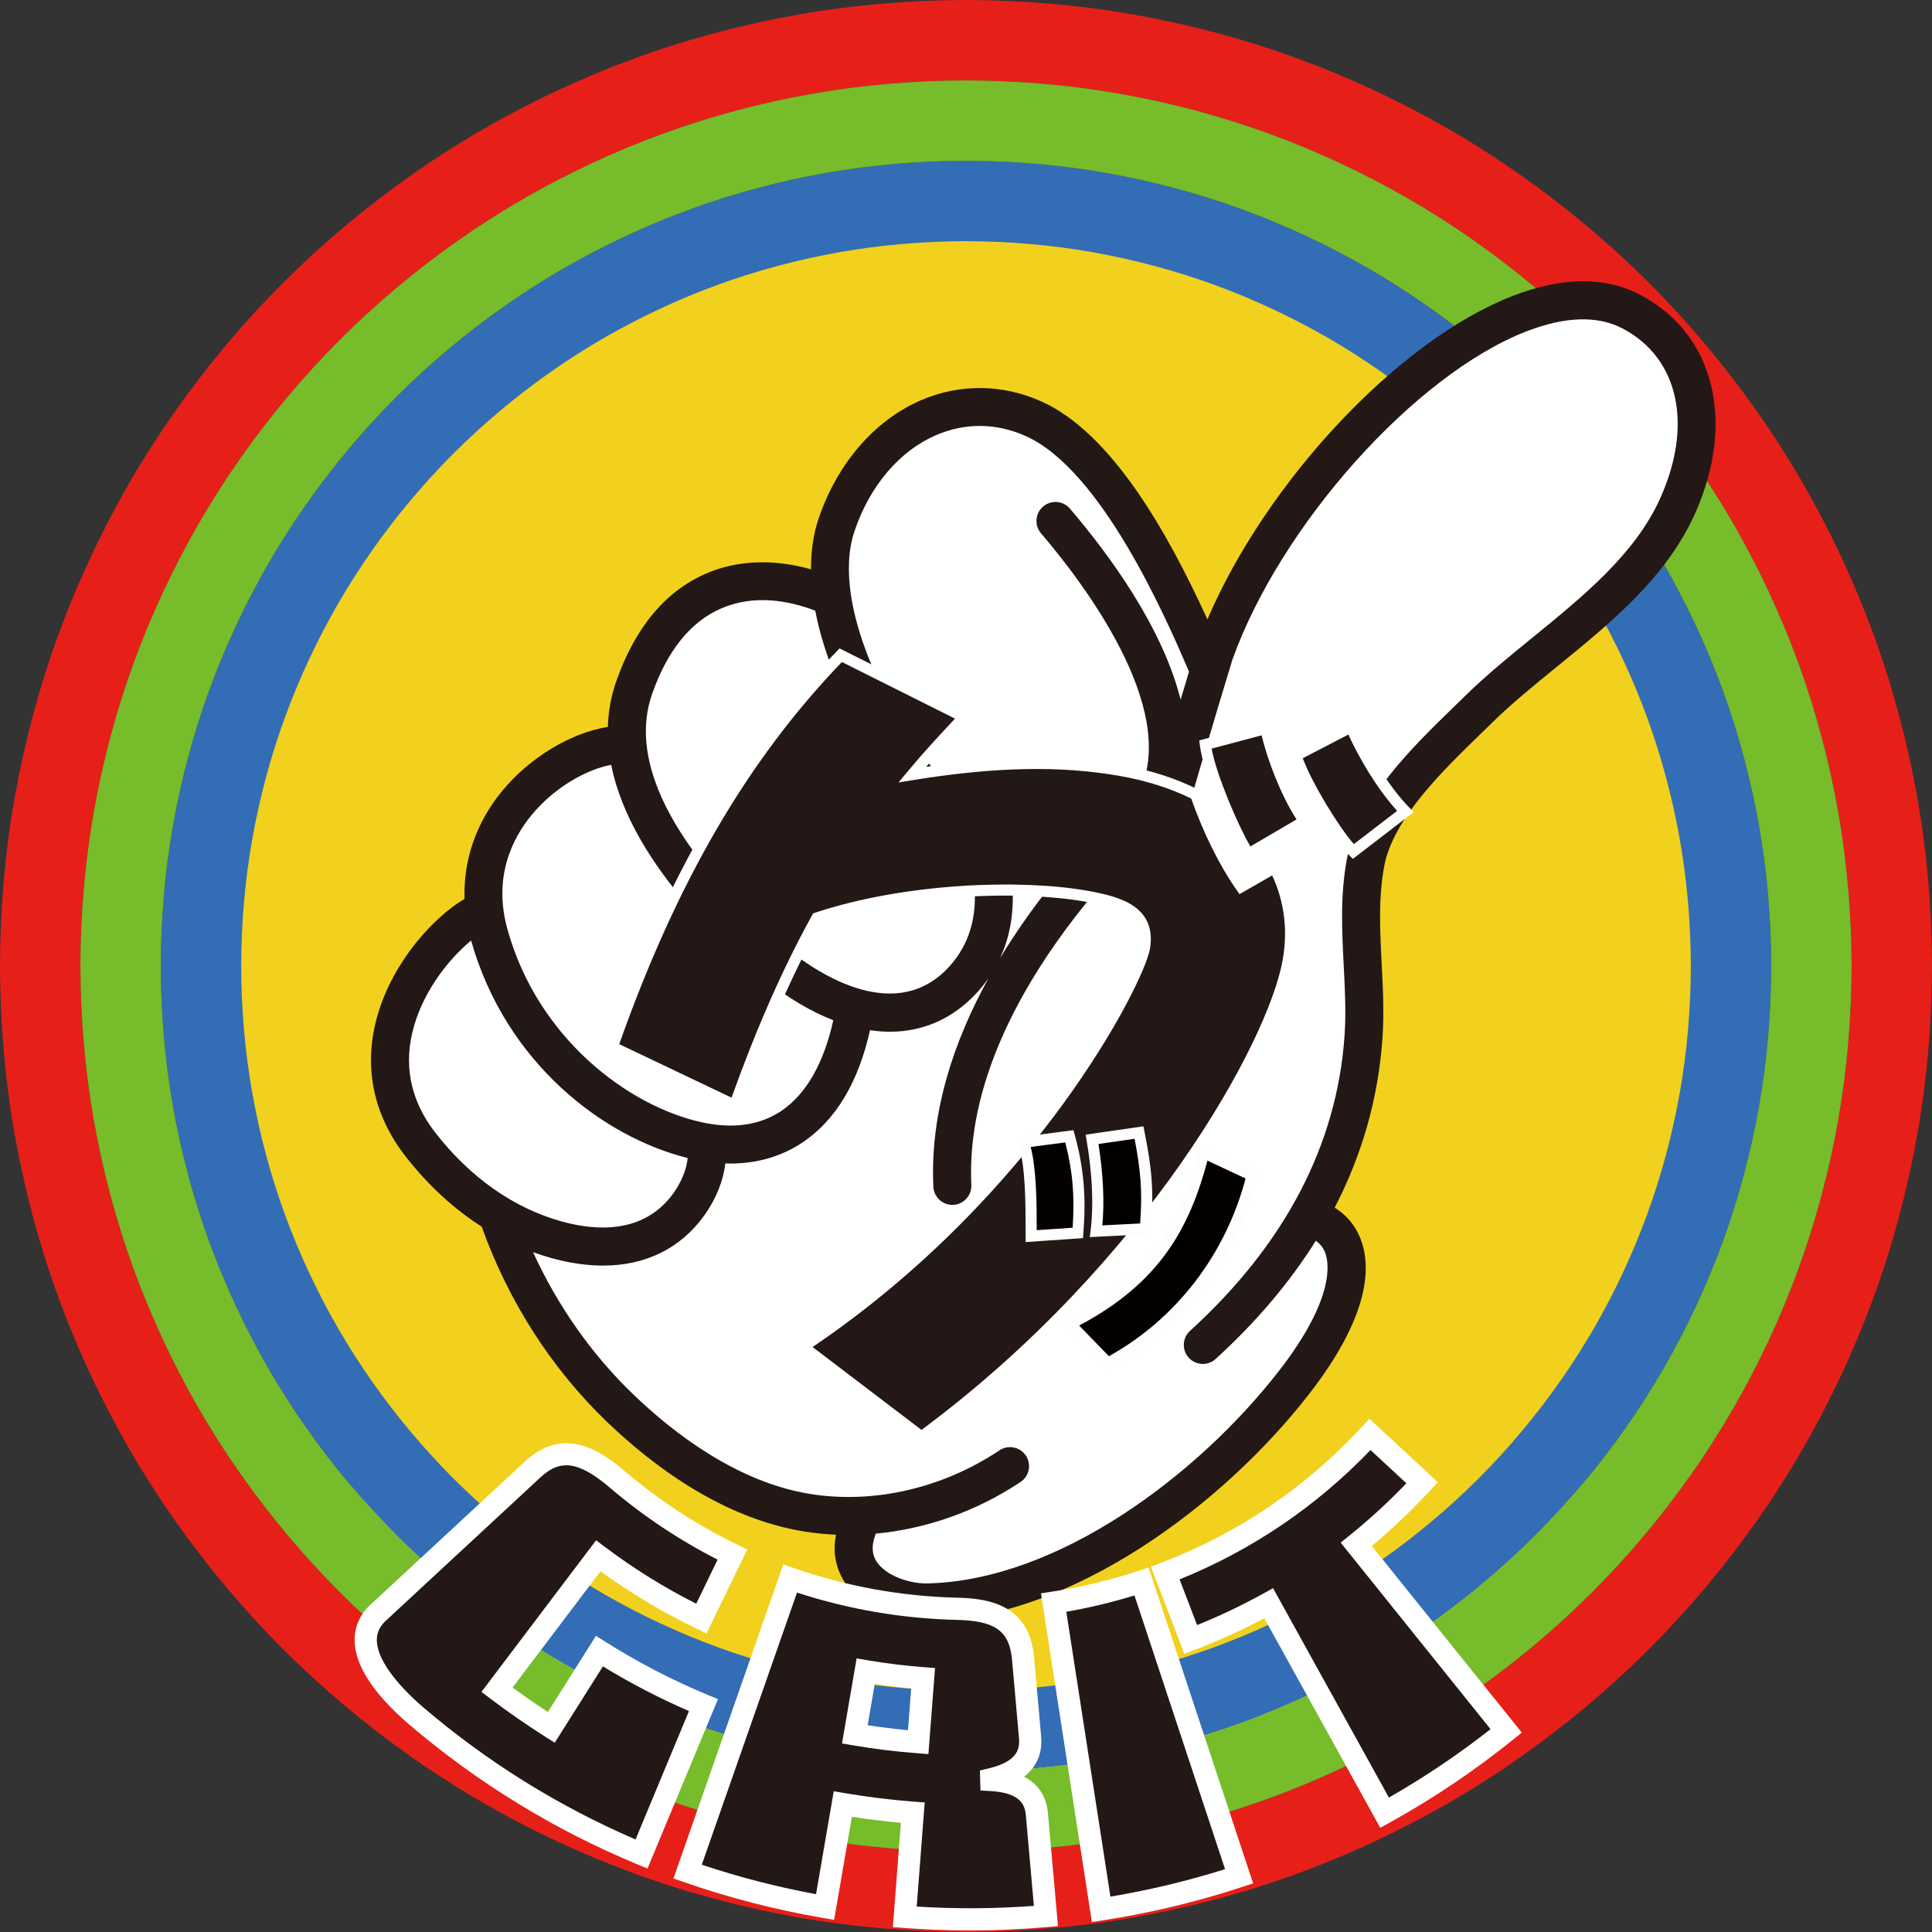
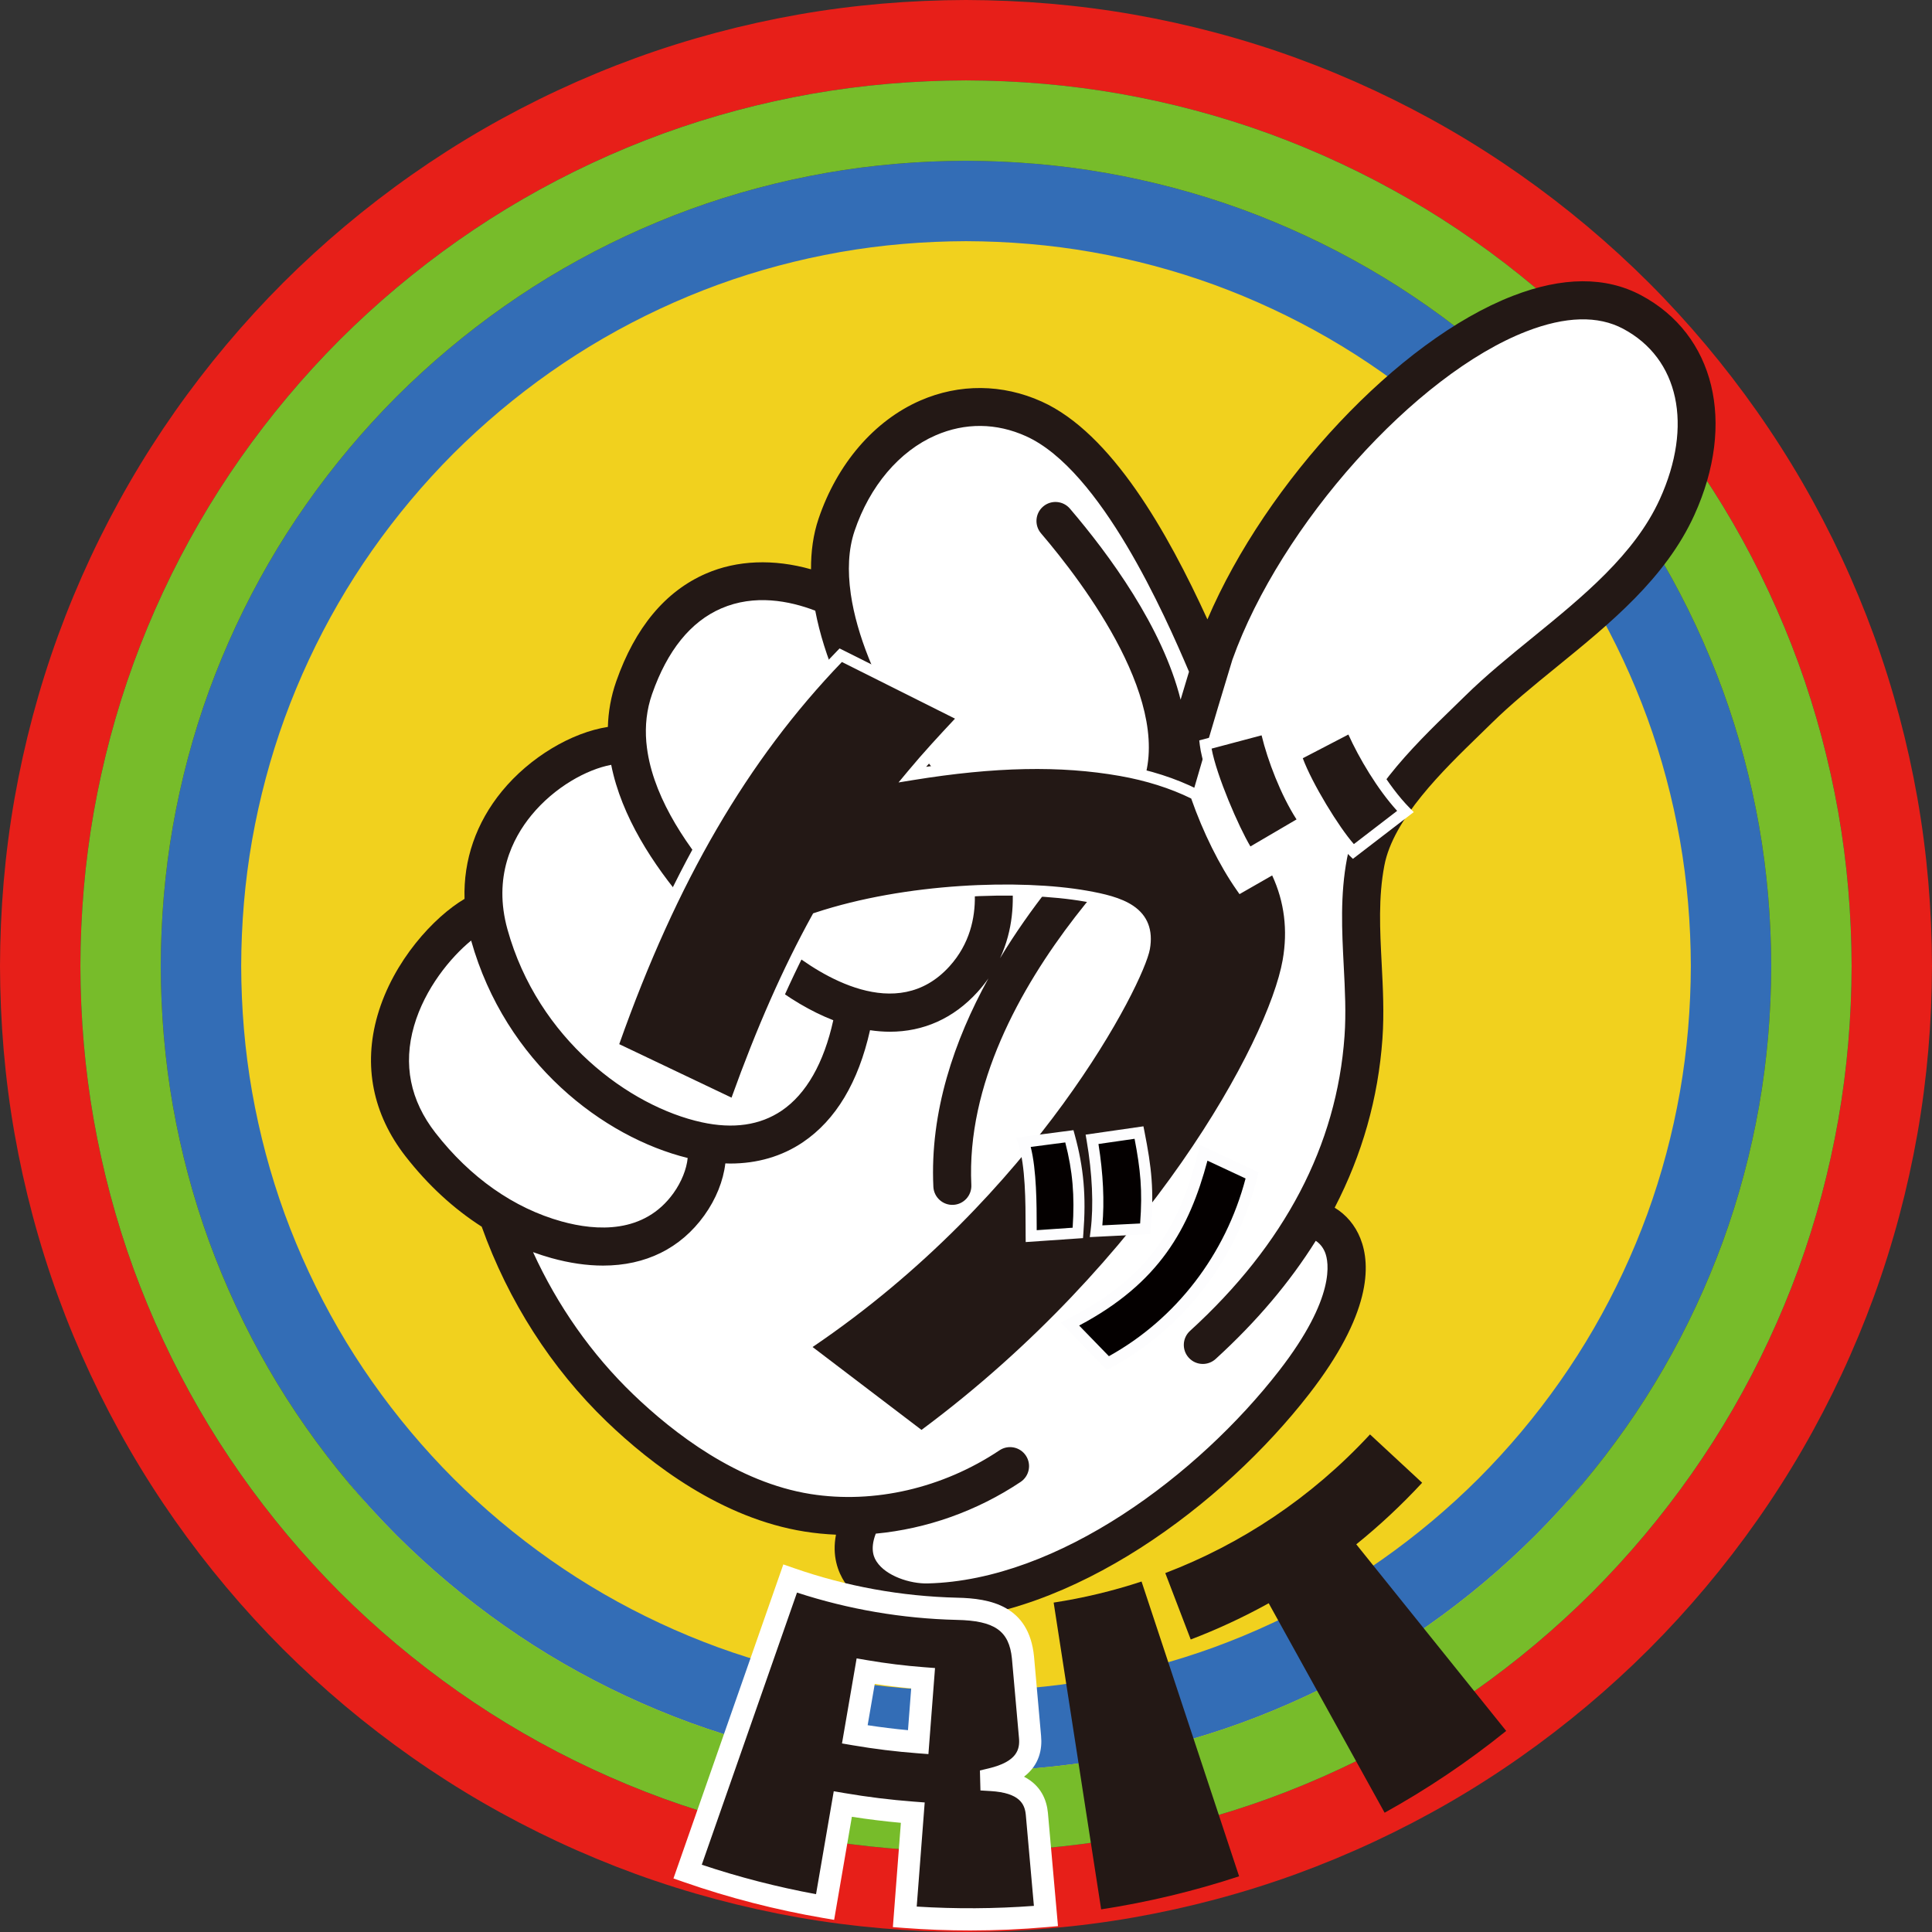
<svg xmlns="http://www.w3.org/2000/svg" id="b" viewBox="0 0 430.117 430.117">
  <rect x="0" y="0" width="430.117" height="430.117" fill="#333333" stroke="none" />
  <g id="c">
    <path d="m358.331,162.915c-3.041-8.316-6.803-16.371-11.235-24.051-4.434-7.679-9.569-14.958-15.272-21.76-2.854-3.4-5.854-6.678-8.989-9.822-3.144-3.135-6.422-6.135-9.822-8.989-6.802-5.703-14.081-10.837-21.76-15.272-7.68-4.431-15.735-8.193-24.051-11.235-8.322-3.028-16.909-5.303-25.634-6.849-8.729-1.536-17.605-2.267-26.51-2.299-8.905.031-17.781.763-26.51,2.299-8.725,1.545-17.312,3.821-25.634,6.849-8.316,3.041-16.371,6.803-24.051,11.235-7.679,4.434-14.958,9.569-21.76,15.272-3.4,2.853-6.678,5.854-9.822,8.989-3.135,3.144-6.135,6.422-8.989,9.822-5.703,6.802-10.837,14.082-15.272,21.76-4.431,7.68-8.193,15.735-11.235,24.051-3.028,8.322-5.303,16.909-6.849,25.634-1.536,8.729-2.267,17.605-2.299,26.51.031,8.905.763,17.781,2.299,26.51,1.546,8.725,3.82,17.312,6.849,25.634,3.041,8.316,6.803,16.371,11.235,24.051,4.434,7.679,9.569,14.958,15.272,21.76,2.854,3.4,5.854,6.678,8.989,9.822,3.144,3.135,6.422,6.135,9.822,8.989,6.802,5.703,14.081,10.837,21.76,15.272,7.68,4.431,15.735,8.193,24.051,11.235,8.322,3.028,16.909,5.303,25.634,6.849,8.729,1.536,17.604,2.268,26.51,2.299,8.905-.031,17.781-.763,26.51-2.299,8.725-1.546,17.312-3.82,25.634-6.849,8.316-3.041,16.371-6.803,24.051-11.235,7.679-4.434,14.958-9.569,21.76-15.272,3.4-2.854,6.678-5.854,9.822-8.989,3.135-3.144,6.135-6.422,8.989-9.822,5.703-6.802,10.837-14.081,15.272-21.76,4.431-7.68,8.193-15.735,11.235-24.051,3.028-8.322,5.303-16.909,6.849-25.634,1.536-8.729,2.268-17.605,2.299-26.51-.031-8.905-.763-17.781-2.299-26.51-1.545-8.725-3.82-17.312-6.849-25.634Z" fill="#e71f19" />
    <path d="m426.88,177.743c-2.176-12.329-5.404-24.484-9.689-36.256-4.297-11.767-9.617-23.154-15.876-33.992-6.262-10.837-13.492-21.101-21.526-30.679-4.019-4.788-8.245-9.403-12.66-13.827-4.425-4.416-9.039-8.641-13.827-12.66-9.578-8.035-19.842-15.264-30.679-21.526-10.838-6.259-22.225-11.579-33.992-15.876-11.772-4.285-23.928-7.513-36.256-9.689C240.042,1.07,227.533.031,215.059,0c-12.474.031-24.983,1.07-37.315,3.238-12.329,2.176-24.484,5.404-36.256,9.689-11.767,4.297-23.154,9.617-33.992,15.876-10.837,6.262-21.101,13.491-30.679,21.526-4.788,4.019-9.402,8.244-13.827,12.66-4.416,4.425-8.641,9.039-12.66,13.827-8.035,9.578-15.264,19.842-21.526,30.679-6.259,10.838-11.579,22.225-15.876,33.992-4.285,11.772-7.513,23.928-9.689,36.256C1.07,190.076.031,202.585,0,215.059c.031,12.474,1.07,24.983,3.238,37.315,2.176,12.329,5.404,24.484,9.689,36.256,4.297,11.767,9.617,23.154,15.876,33.992,6.262,10.837,13.492,21.101,21.526,30.679,4.019,4.788,8.245,9.402,12.66,13.827,4.425,4.416,9.039,8.641,13.827,12.66,9.578,8.035,19.842,15.264,30.679,21.526,10.838,6.259,22.225,11.579,33.992,15.876,11.772,4.285,23.928,7.513,36.256,9.689,12.332,2.167,24.841,3.207,37.315,3.238,12.474-.031,24.983-1.07,37.315-3.238,12.329-2.176,24.484-5.404,36.256-9.689,11.767-4.297,23.154-9.617,33.992-15.876,10.837-6.262,21.101-13.492,30.679-21.526,4.788-4.019,9.403-8.244,13.827-12.66,4.416-4.425,8.641-9.039,12.66-13.827,8.035-9.578,15.264-19.842,21.526-30.679,6.259-10.838,11.579-22.225,15.876-33.992,4.285-11.772,7.513-23.928,9.689-36.256,2.167-12.332,3.207-24.841,3.238-37.315-.031-12.474-1.07-24.983-3.238-37.315Zm-17.628,71.543c-1.996,11.299-4.951,22.435-8.877,33.221-3.939,10.781-8.813,21.216-14.55,31.152-5.74,9.935-12.371,19.345-19.739,28.131-3.686,4.392-7.561,8.624-11.611,12.683-4.059,4.05-8.291,7.925-12.683,11.611-8.785,7.368-18.196,14-28.131,19.739-9.935,5.737-20.371,10.611-31.152,14.55-10.786,3.926-21.922,6.882-33.221,8.877-11.303,1.987-22.774,2.939-34.228,2.97-11.454-.031-22.925-.983-34.228-2.97-11.299-1.996-22.435-4.951-33.221-8.877-10.781-3.938-21.216-8.813-31.152-14.55-9.935-5.74-19.345-12.371-28.131-19.739-4.391-3.686-8.624-7.561-12.683-11.611-4.05-4.059-7.925-8.291-11.611-12.683-7.368-8.785-14-18.196-19.739-28.131-5.737-9.935-10.611-20.371-14.55-31.152-3.926-10.786-6.882-21.922-8.877-33.221-1.987-11.303-2.939-22.774-2.97-34.228.031-11.454.983-22.925,2.97-34.228,1.996-11.299,4.951-22.435,8.877-33.221,3.939-10.781,8.813-21.216,14.55-31.152,5.74-9.935,12.371-19.346,19.739-28.131,3.686-4.391,7.561-8.624,11.611-12.683,4.059-4.05,8.291-7.925,12.683-11.611,8.785-7.368,18.196-14,28.131-19.739,9.935-5.737,20.371-10.611,31.152-14.55,10.786-3.926,21.923-6.881,33.221-8.877,11.303-1.987,22.774-2.939,34.228-2.97,11.454.031,22.925.983,34.228,2.97,11.299,1.996,22.435,4.951,33.221,8.877,10.781,3.939,21.216,8.813,31.152,14.55,9.935,5.74,19.345,12.371,28.131,19.739,4.391,3.686,8.624,7.561,12.683,11.611,4.05,4.059,7.925,8.291,11.611,12.683,7.368,8.785,14,18.196,19.739,28.131,5.737,9.935,10.611,20.371,14.55,31.152,3.926,10.786,6.882,21.922,8.877,33.221,1.987,11.303,2.939,22.774,2.97,34.228-.031,11.454-.983,22.925-2.97,34.228Z" fill="#e71f19" />
    <circle cx="215.059" cy="220.486" r="175.744" fill="#f1d11e" />
    <path d="m391.623,183.918c-1.816-10.269-4.499-20.386-8.066-30.186-3.58-9.795-8.009-19.278-13.224-28.311-5.217-9.032-11.25-17.59-17.952-25.582-3.353-3.995-6.878-7.846-10.562-11.539-3.693-3.684-7.544-7.209-11.539-10.562-7.992-6.702-16.55-12.735-25.583-17.952-9.033-5.215-18.516-9.644-28.311-13.224-9.8-3.567-19.917-6.25-30.186-8.066-10.273-1.807-20.706-2.67-31.141-2.701-10.435.031-20.867.895-31.141,2.701-10.269,1.816-20.386,4.499-30.186,8.066-9.795,3.58-19.278,8.009-28.311,13.224-9.032,5.217-17.59,11.25-25.583,17.952-3.995,3.353-7.846,6.878-11.539,10.562-3.684,3.693-7.209,7.544-10.562,11.539-6.702,7.992-12.735,16.55-17.952,25.582-5.214,9.033-9.644,18.516-13.224,28.311-3.567,9.8-6.25,19.917-8.066,30.186-1.806,10.273-2.67,20.706-2.701,31.141.031,10.435.895,20.867,2.701,31.141,1.816,10.269,4.499,20.386,8.066,30.186,3.58,9.795,8.009,19.278,13.224,28.311,5.217,9.032,11.25,17.59,17.952,25.582,3.353,3.995,6.878,7.846,10.562,11.539,3.693,3.684,7.544,7.209,11.539,10.562,7.992,6.702,16.55,12.735,25.583,17.952,9.033,5.214,18.516,9.644,28.311,13.224,9.8,3.567,19.917,6.25,30.186,8.066,10.273,1.807,20.706,2.67,31.141,2.701,10.435-.031,20.867-.895,31.141-2.701,10.269-1.816,20.386-4.499,30.186-8.066,9.795-3.58,19.278-8.009,28.311-13.224,9.032-5.217,17.59-11.25,25.583-17.952,3.995-3.353,7.846-6.878,11.539-10.562,3.684-3.693,7.209-7.544,10.562-11.539,6.702-7.992,12.735-16.55,17.952-25.582,5.215-9.033,9.644-18.516,13.224-28.311,3.567-9.8,6.25-19.917,8.066-30.186,1.806-10.273,2.67-20.706,2.701-31.141-.031-10.435-.895-20.867-2.701-31.141Zm-24.883,86.346c-3.221,8.809-7.205,17.34-11.898,25.471-4.695,8.13-10.129,15.835-16.165,23.034-3.02,3.598-6.195,7.067-9.513,10.394-3.327,3.318-6.796,6.493-10.394,9.513-7.199,6.036-14.904,11.47-23.034,16.165-8.131,4.692-16.662,8.677-25.471,11.898-8.815,3.208-17.912,5.619-27.151,7.255-9.244,1.626-18.638,2.402-28.053,2.433-9.415-.031-18.81-.807-28.053-2.433-9.24-1.636-18.337-4.047-27.151-7.255-8.809-3.221-17.34-7.205-25.471-11.898-8.13-4.696-15.835-10.129-23.034-16.165-3.598-3.02-7.067-6.195-10.394-9.513-3.318-3.327-6.493-6.796-9.513-10.394-6.036-7.199-11.47-14.904-16.165-23.034-4.692-8.131-8.677-16.662-11.898-25.471-3.208-8.815-5.619-17.912-7.255-27.151-1.626-9.244-2.402-18.638-2.433-28.054.031-9.415.807-18.81,2.433-28.053,1.636-9.24,4.047-18.337,7.255-27.151,3.221-8.809,7.205-17.34,11.898-25.471,4.695-8.13,10.129-15.835,16.165-23.034,3.02-3.598,6.195-7.067,9.513-10.394,3.327-3.318,6.796-6.493,10.394-9.513,7.199-6.036,14.904-11.47,23.034-16.165,8.131-4.692,16.662-8.677,25.471-11.898,8.815-3.208,17.912-5.619,27.151-7.255,9.244-1.626,18.638-2.402,28.053-2.433,9.415.031,18.81.807,28.053,2.433,9.24,1.636,18.337,4.047,27.151,7.255,8.809,3.221,17.34,7.205,25.471,11.898,8.13,4.695,15.835,10.129,23.034,16.165,3.598,3.02,7.067,6.195,10.394,9.513,3.318,3.327,6.493,6.796,9.513,10.394,6.036,7.199,11.47,14.904,16.165,23.034,4.692,8.131,8.677,16.662,11.898,25.471,3.208,8.815,5.619,17.912,7.255,27.151,1.626,9.244,2.402,18.638,2.433,28.053-.031,9.415-.807,18.81-2.433,28.054-1.636,9.24-4.047,18.337-7.255,27.151Z" fill="#336db6" />
    <path d="m409.251,180.831c-1.996-11.299-4.951-22.435-8.877-33.221-3.939-10.781-8.813-21.216-14.55-31.152-5.74-9.935-12.371-19.346-19.739-28.131-3.686-4.391-7.561-8.624-11.611-12.683-4.059-4.05-8.291-7.925-12.683-11.611-8.785-7.368-18.196-14-28.131-19.739-9.935-5.737-20.371-10.611-31.152-14.55-10.786-3.926-21.922-6.881-33.221-8.877-11.303-1.987-22.774-2.939-34.228-2.97-11.454.031-22.925.983-34.228,2.97-11.299,1.996-22.435,4.951-33.221,8.877-10.781,3.939-21.216,8.813-31.152,14.55-9.935,5.74-19.345,12.371-28.131,19.739-4.391,3.686-8.624,7.561-12.683,11.611-4.05,4.059-7.925,8.291-11.611,12.683-7.368,8.785-14,18.196-19.739,28.131-5.737,9.935-10.611,20.371-14.55,31.152-3.926,10.786-6.882,21.922-8.877,33.221-1.987,11.303-2.939,22.774-2.97,34.228.031,11.454.983,22.925,2.97,34.228,1.996,11.299,4.951,22.435,8.877,33.221,3.939,10.781,8.813,21.216,14.55,31.152,5.74,9.935,12.371,19.345,19.739,28.131,3.686,4.392,7.561,8.624,11.611,12.683,4.059,4.05,8.291,7.925,12.683,11.611,8.785,7.368,18.196,14,28.131,19.739,9.935,5.737,20.371,10.611,31.152,14.55,10.786,3.926,21.923,6.882,33.221,8.877,11.303,1.987,22.774,2.939,34.228,2.97,11.454-.031,22.925-.983,34.228-2.97,11.299-1.996,22.435-4.951,33.221-8.877,10.781-3.938,21.216-8.813,31.152-14.55,9.935-5.74,19.345-12.371,28.131-19.739,4.391-3.686,8.624-7.561,12.683-11.611,4.05-4.059,7.925-8.291,11.611-12.683,7.368-8.785,14-18.196,19.739-28.131,5.737-9.935,10.611-20.371,14.55-31.152,3.926-10.786,6.882-21.922,8.877-33.221,1.987-11.303,2.939-22.774,2.97-34.228-.031-11.454-.983-22.925-2.97-34.228Zm-25.694,95.555c-3.58,9.795-8.009,19.278-13.224,28.311-5.217,9.032-11.25,17.59-17.952,25.582-3.353,3.995-6.878,7.846-10.562,11.539-3.693,3.684-7.544,7.209-11.539,10.562-7.992,6.702-16.55,12.735-25.583,17.952-9.033,5.214-18.516,9.644-28.311,13.224-9.8,3.567-19.917,6.25-30.186,8.066-10.273,1.807-20.706,2.67-31.141,2.701-10.435-.031-20.867-.895-31.141-2.701-10.269-1.816-20.386-4.499-30.186-8.066-9.795-3.58-19.278-8.009-28.311-13.224-9.032-5.217-17.59-11.25-25.583-17.952-3.995-3.353-7.846-6.878-11.539-10.562-3.684-3.693-7.209-7.544-10.562-11.539-6.702-7.992-12.735-16.55-17.952-25.582-5.214-9.033-9.644-18.516-13.224-28.311-3.567-9.8-6.25-19.917-8.066-30.186-1.806-10.273-2.67-20.706-2.701-31.141.031-10.435.895-20.867,2.701-31.141,1.816-10.269,4.499-20.386,8.066-30.186,3.58-9.795,8.009-19.278,13.224-28.311,5.217-9.032,11.25-17.59,17.952-25.582,3.353-3.995,6.878-7.846,10.562-11.539,3.693-3.684,7.544-7.209,11.539-10.562,7.992-6.702,16.55-12.735,25.583-17.952,9.033-5.215,18.516-9.644,28.311-13.224,9.8-3.567,19.917-6.25,30.186-8.066,10.273-1.807,20.706-2.67,31.141-2.701,10.435.031,20.867.895,31.141,2.701,10.269,1.816,20.386,4.499,30.186,8.066,9.795,3.58,19.278,8.009,28.311,13.224,9.032,5.217,17.59,11.25,25.583,17.952,3.995,3.353,7.846,6.878,11.539,10.562,3.684,3.693,7.209,7.544,10.562,11.539,6.702,7.992,12.735,16.55,17.952,25.582,5.215,9.033,9.644,18.516,13.224,28.311,3.567,9.8,6.25,19.917,8.066,30.186,1.806,10.273,2.67,20.706,2.701,31.141-.031,10.435-.895,20.867-2.701,31.141-1.816,10.269-4.499,20.386-8.066,30.186Z" fill="#77bc2a" />
    <path d="m113.527,178.595c7.169-9.14,17.589-13.932,24.672-14.245-.151-3.85.352-7.738,1.705-11.597,3.666-10.458,9.324-17.75,16.815-21.67,7.673-4.016,17.113-4.167,26.808-.495-.424-4.957-.04-9.723,1.421-14.048,3.636-10.767,10.416-19.216,19.092-23.789,8.535-4.499,18.053-4.802,26.802-.852,16.365,7.39,29.445,33.155,38.204,53.354.006-.021.013-.041.019-.062,10.547-29.585,38.786-62.402,64.29-74.712,12.054-5.818,22.678-6.63,30.723-2.349,15.187,8.088,19.324,25.847,10.512,45.244-6.159,13.554-18.268,23.413-29.979,32.947-5.266,4.287-10.24,8.337-14.63,12.656-.856.843-1.757,1.717-2.688,2.621-8.811,8.551-19.775,19.193-21.908,30.398-1.416,7.442-1.022,15.089-.64,22.484.277,5.359.562,10.9.173,16.394-.979,13.795-4.911,26.89-11.741,39.187,3.642,1.114,6.374,3.913,7.457,7.76,1.503,5.335.721,15.009-11.54,30.798-18.741,24.132-51.549,48.822-82.598,49.585-3.832.094-8.333-1.001-11.848-3.255-1.957-1.255-3.609-2.87-4.668-4.84-1.732-3.222-1.702-7.075.034-11.182-3.569.076-7.121-.14-10.607-.695-9.468-1.506-18.217-5.546-25.779-10.397-6.53-4.189-12.174-8.981-16.627-13.266-12.22-11.763-21.703-26.706-27.424-43.215-.001-.004-.001-.007-.003-.011-.307-.189-.615-.372-.92-.567-5.944-3.812-11.393-8.84-16.145-14.939-9-11.556-7.754-23.077-5.123-30.707,3.978-11.539,13.115-20.526,18.953-23.339-.85-10.285,3.21-18.124,7.187-23.197Z" fill="#fff" />
    <path d="m365.325,65.72c-7.869-4.188-17.471-4.135-28.538.153-25.487,9.875-54.816,41.291-67.982,72.02-8.875-19.403-21.334-41.469-36.897-48.494-8.721-3.936-18.311-4.02-27.005-.235-10.268,4.47-18.533,14.073-22.677,26.346-1.186,3.512-1.691,7.298-1.669,11.232-8.323-2.348-16.436-2.054-23.355.942-9.07,3.929-15.803,12.008-20.011,24.011-1.185,3.38-1.765,6.771-1.86,10.137-8.089,1.248-17.371,6.741-23.579,14.31-5.769,7.036-8.604,15.324-8.331,23.974-6.757,3.985-15.855,13.753-19.372,25.928-3.223,11.157-1.069,22.007,6.228,31.376,4.982,6.397,10.71,11.671,16.968,15.676,5.907,16.546,15.503,31.53,27.816,43.381,9.925,9.553,25.625,21.557,44.058,24.488,2.309.367,4.645.595,6.994.697-.914,4.703.43,8.271,1.965,10.628,3.914,6.016,12.047,8.688,18.171,8.688.169,0,.337-.002.504-.006,31.957-.785,65.552-25.977,84.671-50.595,13.807-17.778,13.834-28.683,11.426-34.699-1.177-2.939-3.166-5.268-5.716-6.813,6.137-11.847,9.698-24.409,10.634-37.606.401-5.659.111-11.284-.169-16.725-.391-7.569-.76-14.718.598-21.849,1.983-10.423,13.084-21.198,21.19-29.066.937-.909,1.843-1.789,2.704-2.637,4.305-4.235,9.233-8.248,14.452-12.497,11.935-9.716,24.276-19.763,30.676-33.848,9.32-20.514,4.54-40.173-11.895-48.919Zm-175.08,52.497c3.381-10.014,9.955-17.775,18.036-21.293,6.569-2.86,13.535-2.795,20.145.189,16.694,7.535,30.922,39.851,36.279,52.43-.647,2.142-1.275,4.231-1.87,6.225-4.033-16.166-15.929-32.339-24.641-42.533-1.52-1.777-4.191-1.985-5.966-.468-1.776,1.518-1.986,4.189-.468,5.966,9.446,11.053,30.289,38.507,22.163,56.926-3.053,2.799-7.195,6.807-11.755,11.806-5.057,2.56-11.761,3.892-25.256-6.759-10.369-8.183-24.817-30.057-27.495-48.398-.009-.059-.011-.119-.022-.177-.714-5.027-.544-9.785.851-13.915Zm43.273,79.444c-3.729,4.741-7.459,9.994-10.879,15.659,2.937-6.325,3.157-12.724,2.587-17.67,2.862,1.154,5.61,1.821,8.293,2.011Zm-88.34-43.166c3.396-9.685,8.573-16.093,15.389-19.045,7.411-3.211,15.166-1.701,20.932.504,3.906,20.556,19.108,42.667,30.169,51.397,1.249.986,2.468,1.892,3.666,2.735.671,1.788,5.173,14.995-3.971,25.068-11.791,12.986-28.907,1.793-35.718-3.622-3.455-2.746-29.679-24.27-31.727-46.049-.009-.112-.016-.223-.034-.332-.296-3.575.066-7.155,1.294-10.656Zm-26.881,27.014c5.154-6.286,12.349-10.226,17.772-11.237,4.557,23.019,28.473,43.245,34.309,47.885,5.122,4.071,10.209,7.058,15.134,8.976-2.087,9.504-6.027,16.437-11.501,20.139-4.794,3.244-10.783,4.111-17.794,2.576-16.055-3.513-36.435-18.453-43.245-42.95-3.242-11.664,1.106-20.245,5.325-25.389Zm-21.342,70.711c-5.642-7.244-7.249-15.261-4.774-23.828,2.408-8.338,8.146-15.267,12.706-19,7.671,27.246,29.473,43.785,48.21,48.41-.24,2.468-1.38,5.341-3.171,7.835-6.53,9.092-17.144,8.437-24.895,6.288-10.62-2.945-20.329-9.76-28.076-19.706ZM369.515,111.138c-5.578,12.277-17.136,21.687-28.313,30.786-5.141,4.185-10.457,8.513-15.045,13.027-.849.835-1.741,1.701-2.663,2.596-8.916,8.654-21.127,20.506-23.61,33.557-1.548,8.132-1.135,16.131-.735,23.868.28,5.424.545,10.548.18,15.689-1.726,24.312-13.299,46.394-34.399,65.631-1.728,1.574-1.851,4.251-.276,5.978.835.916,1.979,1.381,3.128,1.381,1.018,0,2.039-.365,2.85-1.104,9.071-8.27,16.506-17.055,22.294-26.311.8.532,1.569,1.338,2.07,2.589.815,2.037,2.486,9.96-10.252,26.363-17.894,23.04-49.012,46.609-78.196,47.325-3.972.11-9.322-1.685-11.374-4.837-.423-.65-1.637-2.531-.202-6.246,11.271-1.055,22.488-4.992,32.244-11.511,1.942-1.299,2.465-3.927,1.167-5.87-1.299-1.942-3.925-2.466-5.87-1.167-12.608,8.427-27.939,11.971-42.061,9.728-16.263-2.587-30.466-13.516-39.518-22.229-9.228-8.882-16.807-19.682-22.262-31.621,1.352.492,2.718.939,4.1,1.322,4.039,1.119,7.883,1.672,11.487,1.672,9.451,0,17.247-3.805,22.542-11.178,2.61-3.633,4.229-7.708,4.678-11.573.366.012.735.031,1.097.031,6.024,0,11.519-1.6,16.179-4.752,7.33-4.958,12.339-13.341,14.937-24.932,1.498.221,2.974.341,4.42.341,7.453-0,14.154-2.939,19.519-8.848.9-.991,1.697-2.003,2.414-3.025-7.605,13.791-13.045,29.695-12.252,46.39.111,2.334,2.115,4.14,4.427,4.025,2.334-.11,4.137-2.093,4.026-4.428-2.125-44.733,47.663-85.666,48.167-86.074.671-.544,1.16-1.283,1.4-2.113.04-.139,4.043-13.993,8.549-28.747,10.747-30.048,40.715-63.51,65.484-73.107,8.669-3.359,15.903-3.553,21.505-.573,12.429,6.614,15.634,21.509,8.165,37.947Z" fill="#231815" />
-     <path d="m142.818,412.762c-17.843-7.406-34.777-17.64-50.107-30.703-11.092-9.557-14.261-17.889-8.399-23.145,11.459-10.622,22.919-21.245,34.378-31.867,6.127-5.558,11.782-3.662,18.832,2.392,7.917,6.736,16.505,12.288,25.528,16.658-2.302,4.75-4.604,9.499-6.906,14.249-7.99-3.838-15.685-8.496-22.955-13.976-7.514,9.937-15.027,19.874-22.541,29.812,3.933,2.984,7.964,5.778,12.082,8.384,3.572-5.658,7.145-11.315,10.717-16.973,7.434,4.703,15.186,8.71,23.162,12.02-4.597,11.051-9.194,22.101-13.791,33.152Z" fill="#231815" />
-     <path d="m144.151,415.991l-2.28-.946c-18.449-7.657-35.528-18.123-50.762-31.105-8.017-6.907-12.104-13.211-12.16-18.745-.031-3.106,1.253-5.914,3.713-8.12l34.349-31.84c8.366-7.591,16.216-2.74,22.121,2.329,7.61,6.474,16.022,11.963,24.995,16.308l2.225,1.078-9.058,18.689-2.22-1.066c-7.479-3.592-14.664-7.88-21.389-12.763l-19.567,25.878c2.562,1.886,5.19,3.71,7.853,5.45l10.707-16.958,2.09,1.323c7.223,4.569,14.889,8.548,22.788,11.825l2.284.947-15.689,37.716Zm-18.091-89.779c-2.146,0-3.915,1.037-5.708,2.665l-34.359,31.85c-1.44,1.292-2.118,2.729-2.101,4.419.039,3.937,3.744,9.278,10.433,15.041,14.204,12.104,30.063,21.967,47.166,29.332l11.894-28.592c-6.597-2.862-13.022-6.197-19.158-9.942l-10.728,16.99-2.09-1.323c-4.187-2.648-8.31-5.509-12.254-8.503l-1.965-1.491,25.517-33.748,1.97,1.485c6.374,4.805,13.202,9.048,20.328,12.636l4.754-9.811c-8.521-4.341-16.53-9.683-23.838-15.899-4.255-3.653-7.322-5.108-9.861-5.108Z" fill="#fff" />
    <path d="m232.854,426.561c-10.451.921-20.964.983-31.423.188.593-7.732,1.186-15.465,1.78-23.197-5.215-.397-10.414-1.036-15.579-1.919-1.316,7.643-2.632,15.287-3.947,22.93-10.361-1.771-20.601-4.4-30.606-7.887,7.61-21.749,15.22-43.498,22.829-65.247,12.007,4.185,24.547,6.43,37.126,6.735,8.774.174,13.882,2.625,14.708,10.85.523,5.887,1.046,11.774,1.569,17.661.487,5.151-2.79,8.032-8.649,9.426.002.058.003.115.005.173,5.741.346,9.673,2.366,10.167,7.545.673,7.581,1.347,15.162,2.02,22.743Zm-28.439-38.704c.364-4.743.728-9.486,1.092-14.229-4.279-.325-8.545-.85-12.783-1.575-.807,4.688-1.614,9.377-2.421,14.065,4.679.8,9.389,1.379,14.113,1.739Z" fill="#231815" />
    <path d="m215.993,429.772c-4.928,0-9.854-.187-14.749-.559l-2.466-.188,1.781-23.215c-3.643-.331-7.295-.781-10.908-1.344l-3.95,22.947-2.433-.416c-10.522-1.798-20.953-4.485-31.003-7.988l-2.336-.814,24.461-69.912,2.331.812c11.696,4.077,23.934,6.297,36.373,6.598,7.363.146,15.972,1.766,17.107,13.074l1.571,17.688c.275,2.912-.343,6.436-3.796,9.088,3.807,1.966,5.048,5.217,5.317,8.041l2.241,25.223-2.464.217c-5.664.498-11.372.748-17.078.748Zm-11.907-5.315c8.671.544,17.424.492,26.087-.155l-1.801-20.264c-.228-2.392-1.341-4.905-7.854-5.298l-2.245-.135-.116-4.449,1.933-.46c6.38-1.518,6.997-4.283,6.761-6.789l-1.57-17.674c-.619-6.173-3.837-8.43-12.295-8.599-12.136-.294-24.08-2.339-35.551-6.082l-21.2,60.589c8.288,2.766,16.822,4.965,25.437,6.554l3.944-22.913,2.433.416c5.061.864,10.225,1.501,15.35,1.891l2.465.188-1.778,23.181Zm2.604-33.947l-2.462-.188c-4.784-.364-9.609-.958-14.341-1.768l-2.438-.417,3.26-18.935,2.433.416c4.146.707,8.37,1.228,12.554,1.546l2.465.188-1.47,19.157Zm-13.528-6.43c2.977.458,5.981.828,8.98,1.106l.714-9.303c-2.707-.254-5.42-.589-8.111-.999l-1.583,9.195Z" fill="#fff" />
    <path d="m275.859,417.714c-10.052,3.312-20.327,5.766-30.711,7.362-3.525-22.765-7.05-45.53-10.575-68.295,6.616-1.017,13.164-2.581,19.568-4.691,7.239,21.875,14.479,43.749,21.718,65.624Z" fill="#231815" />
-     <path d="m243.084,427.894l-11.331-73.179,2.445-.376c6.497-.998,12.946-2.545,19.17-4.596l2.344-.773,23.271,70.316-2.35.774c-10.101,3.329-20.567,5.838-31.109,7.458l-2.439.375Zm-5.694-69.07l9.82,63.419c8.631-1.442,17.194-3.495,25.521-6.116l-20.167-60.94c-4.962,1.525-10.047,2.745-15.174,3.638Z" fill="#fff" />
    <path d="m316.609,330.104c-4.624,4.995-9.528,9.563-14.665,13.706,11.125,13.847,22.251,27.694,33.376,41.54-8.592,6.929-17.652,12.999-27.066,18.211-8.602-15.545-17.204-31.09-25.805-46.635-5.628,3.116-11.431,5.807-17.361,8.071-1.888-4.928-3.776-9.857-5.663-14.786,16.812-6.42,32.469-16.709,45.577-30.868,3.869,3.587,7.738,7.173,11.607,10.76Z" fill="#231815" />
-     <path d="m307.288,406.921l-25.815-46.654c-5.006,2.655-10.21,5.019-15.503,7.04l-2.307.881-7.432-19.402,2.311-.882c17.09-6.524,32.11-16.698,44.646-30.238l1.68-1.814,15.232,14.119-1.678,1.812c-4.072,4.4-8.444,8.559-13.021,12.386l33.391,41.557-1.92,1.549c-8.578,6.917-17.804,13.124-27.421,18.45l-2.163,1.197Zm-23.873-53.354l25.796,46.62c7.88-4.503,15.474-9.612,22.628-15.226l-33.367-41.527,1.921-1.549c4.449-3.587,8.715-7.503,12.708-11.664l-7.983-7.4c-12.132,12.609-26.412,22.282-42.51,28.794l3.896,10.172c5.052-2.037,10.002-4.395,14.748-7.022l2.163-1.197Z" fill="#fff" />
    <path d="m283.752,193.168c3.041,5.921,4.419,12.85,3.022,20.773-3.112,17.65-29.982,67.879-81.632,105.939l-26.36-20.062c49.861-33.177,74.602-80.81,76-88.733,1.461-8.285-5.617-10.275-13.001-11.577-14.228-2.509-39.398-1.933-59.906,4.85-6.821,12.354-12.784,26.158-18.312,41.71l-27.237-12.973c13.067-37.25,29.293-65.029,50.848-87.227l27.472,13.758c-3.887,4.143-7.774,8.285-11.545,12.82,16.441-2.672,31.633-3.521,46.4-.917,5.943,1.048,11.579,2.784,16.696,5.358,2.575,7.511,6.264,15.032,10.12,20.541l7.437-4.26Zm-5.773-3.061c-2.671-3.813-8.881-18.093-9.634-24.354l13.443-3.572c1.208,5.784,4.609,14.926,8.614,20.646l-12.424,7.28Zm22.814-28.289c2.353,5.614,7.206,13.898,12.09,18.844l-11.599,8.911c-3.338-3.188-10.861-15.285-12.759-21.377l12.268-6.378Z" fill="#231815" />
    <path d="m205.13,321.425l-28.478-21.673,1.444-.961c49.432-32.892,74.189-80.673,75.467-87.919.577-3.275-.268-5.553-2.658-7.169-2.341-1.582-5.873-2.365-9.341-2.977-14.397-2.54-39.155-1.742-58.844,4.655-6.459,11.764-12.348,25.214-17.996,41.102l-.459,1.291-29.476-14.039.367-1.047c13.124-37.411,29.37-65.272,51.127-87.678l.63-.649,29.762,14.905-1.133,1.208c-3.112,3.317-6.279,6.693-9.355,10.244,16.955-2.514,30.855-2.638,43.524-.403,6.293,1.109,12.024,2.95,17.037,5.471l.45.227.163.477c2.418,7.052,5.787,14.016,9.326,19.302l7.569-4.335.591,1.15c3.429,6.674,4.484,13.925,3.141,21.552-3.266,18.52-30.705,68.835-82.116,106.72l-.745.549Zm-24.226-21.542l24.248,18.453c50.37-37.403,77.214-86.518,80.405-104.609,1.171-6.642.385-12.971-2.336-18.831l-7.271,4.165-.647-.925c-3.814-5.45-7.485-12.849-10.109-20.367-4.69-2.299-10.04-3.988-15.909-5.023-13.192-2.327-27.806-2.034-45.987.92l-3.26.53,2.111-2.54c3.422-4.115,6.983-7.956,10.461-11.666l-25.18-12.61c-20.982,21.819-36.763,48.905-49.571,85.078l25,11.907c5.621-15.646,11.493-28.939,17.934-40.604l.234-.424.459-.152c20.151-6.664,45.692-7.506,60.509-4.893,3.736.659,7.57,1.522,10.294,3.363,3.208,2.167,4.455,5.413,3.709,9.646-1.35,7.651-25.185,54.783-75.093,88.583Zm96.715-108.133l-.653-.933c-2.894-4.131-9.083-18.547-9.849-24.916l-.128-1.066,15.741-4.183.267,1.276c1.179,5.644,4.528,14.637,8.416,20.19l.769,1.097-14.562,8.534Zm-7.885-25.087c1.135,6.106,6.037,17.41,8.644,21.779l10.266-6.016c-3.511-5.456-6.431-13.118-7.779-18.72l-11.13,2.957Zm31.462,24.538l-.767-.732c-3.521-3.363-11.151-15.696-13.085-21.903l-.308-.987,14.376-7.474.519,1.238c2.342,5.588,7.157,13.721,11.829,18.454l.983.996-13.548,10.409Zm-11.159-22.396c2.081,5.629,8.054,15.378,11.373,19.116l9.632-7.401c-4.403-4.826-8.513-11.799-10.854-16.992l-10.15,5.277Z" fill="#fff" />
    <path d="m229.569,275.197c-.05-4.666.226-15.315-1.701-20.896l10.205-1.329c1.993,7.265,2.514,13.396,1.883,21.509l-10.387.716Zm8.631,19.57c19.889-10.029,25.962-23.004,29.791-38.121l10.758,5.025c-3.834,15.555-14.194,32.213-32.111,41.789l-8.438-8.693Zm5.825-20.659c.727-5.768.394-12.958-.903-20.464l10.453-1.505c1.654,8.37,2.104,13.252,1.391,21.423l-10.94.546Z" fill="#040000" />
    <path d="m246.399,304.989l-10.257-10.567,1.501-.758c18.804-9.481,25.095-21.31,29.149-37.321l.367-1.449,13.031,6.088-.243.985c-4.526,18.364-16.455,33.886-32.729,42.583l-.82.438Zm-6.153-9.888l6.625,6.825c14.95-8.286,25.973-22.619,30.428-39.568l-8.485-3.964c-4.038,15.128-10.701,27.24-28.567,36.707Zm-11.898-18.582l-.014-1.309c-.007-.615-.008-1.333-.009-2.13-.007-5.132-.019-13.723-1.625-18.376l-.495-1.433,12.775-1.664.284,1.037c2.009,7.319,2.565,13.674,1.923,21.932l-.082,1.063-12.758.879Zm1.116-21.18c1.316,5.159,1.326,12.925,1.333,17.738,0,.275,0,.541.001.796l8.003-.552c.476-7.137.001-12.633-1.643-18.984l-7.694,1.002Zm13.151,20.076l.185-1.462c.7-5.564.383-12.702-.896-20.099l-.216-1.252,12.871-1.853.228,1.15c1.588,8.032,2.168,13.081,1.409,21.77l-.093,1.073-13.488.673Zm1.933-20.729c1.061,6.641,1.355,12.847.863,18.114l8.412-.419c.562-7.342.071-12.037-1.236-18.853l-8.039,1.157Z" fill="#fdfdfe" />
  </g>
</svg>